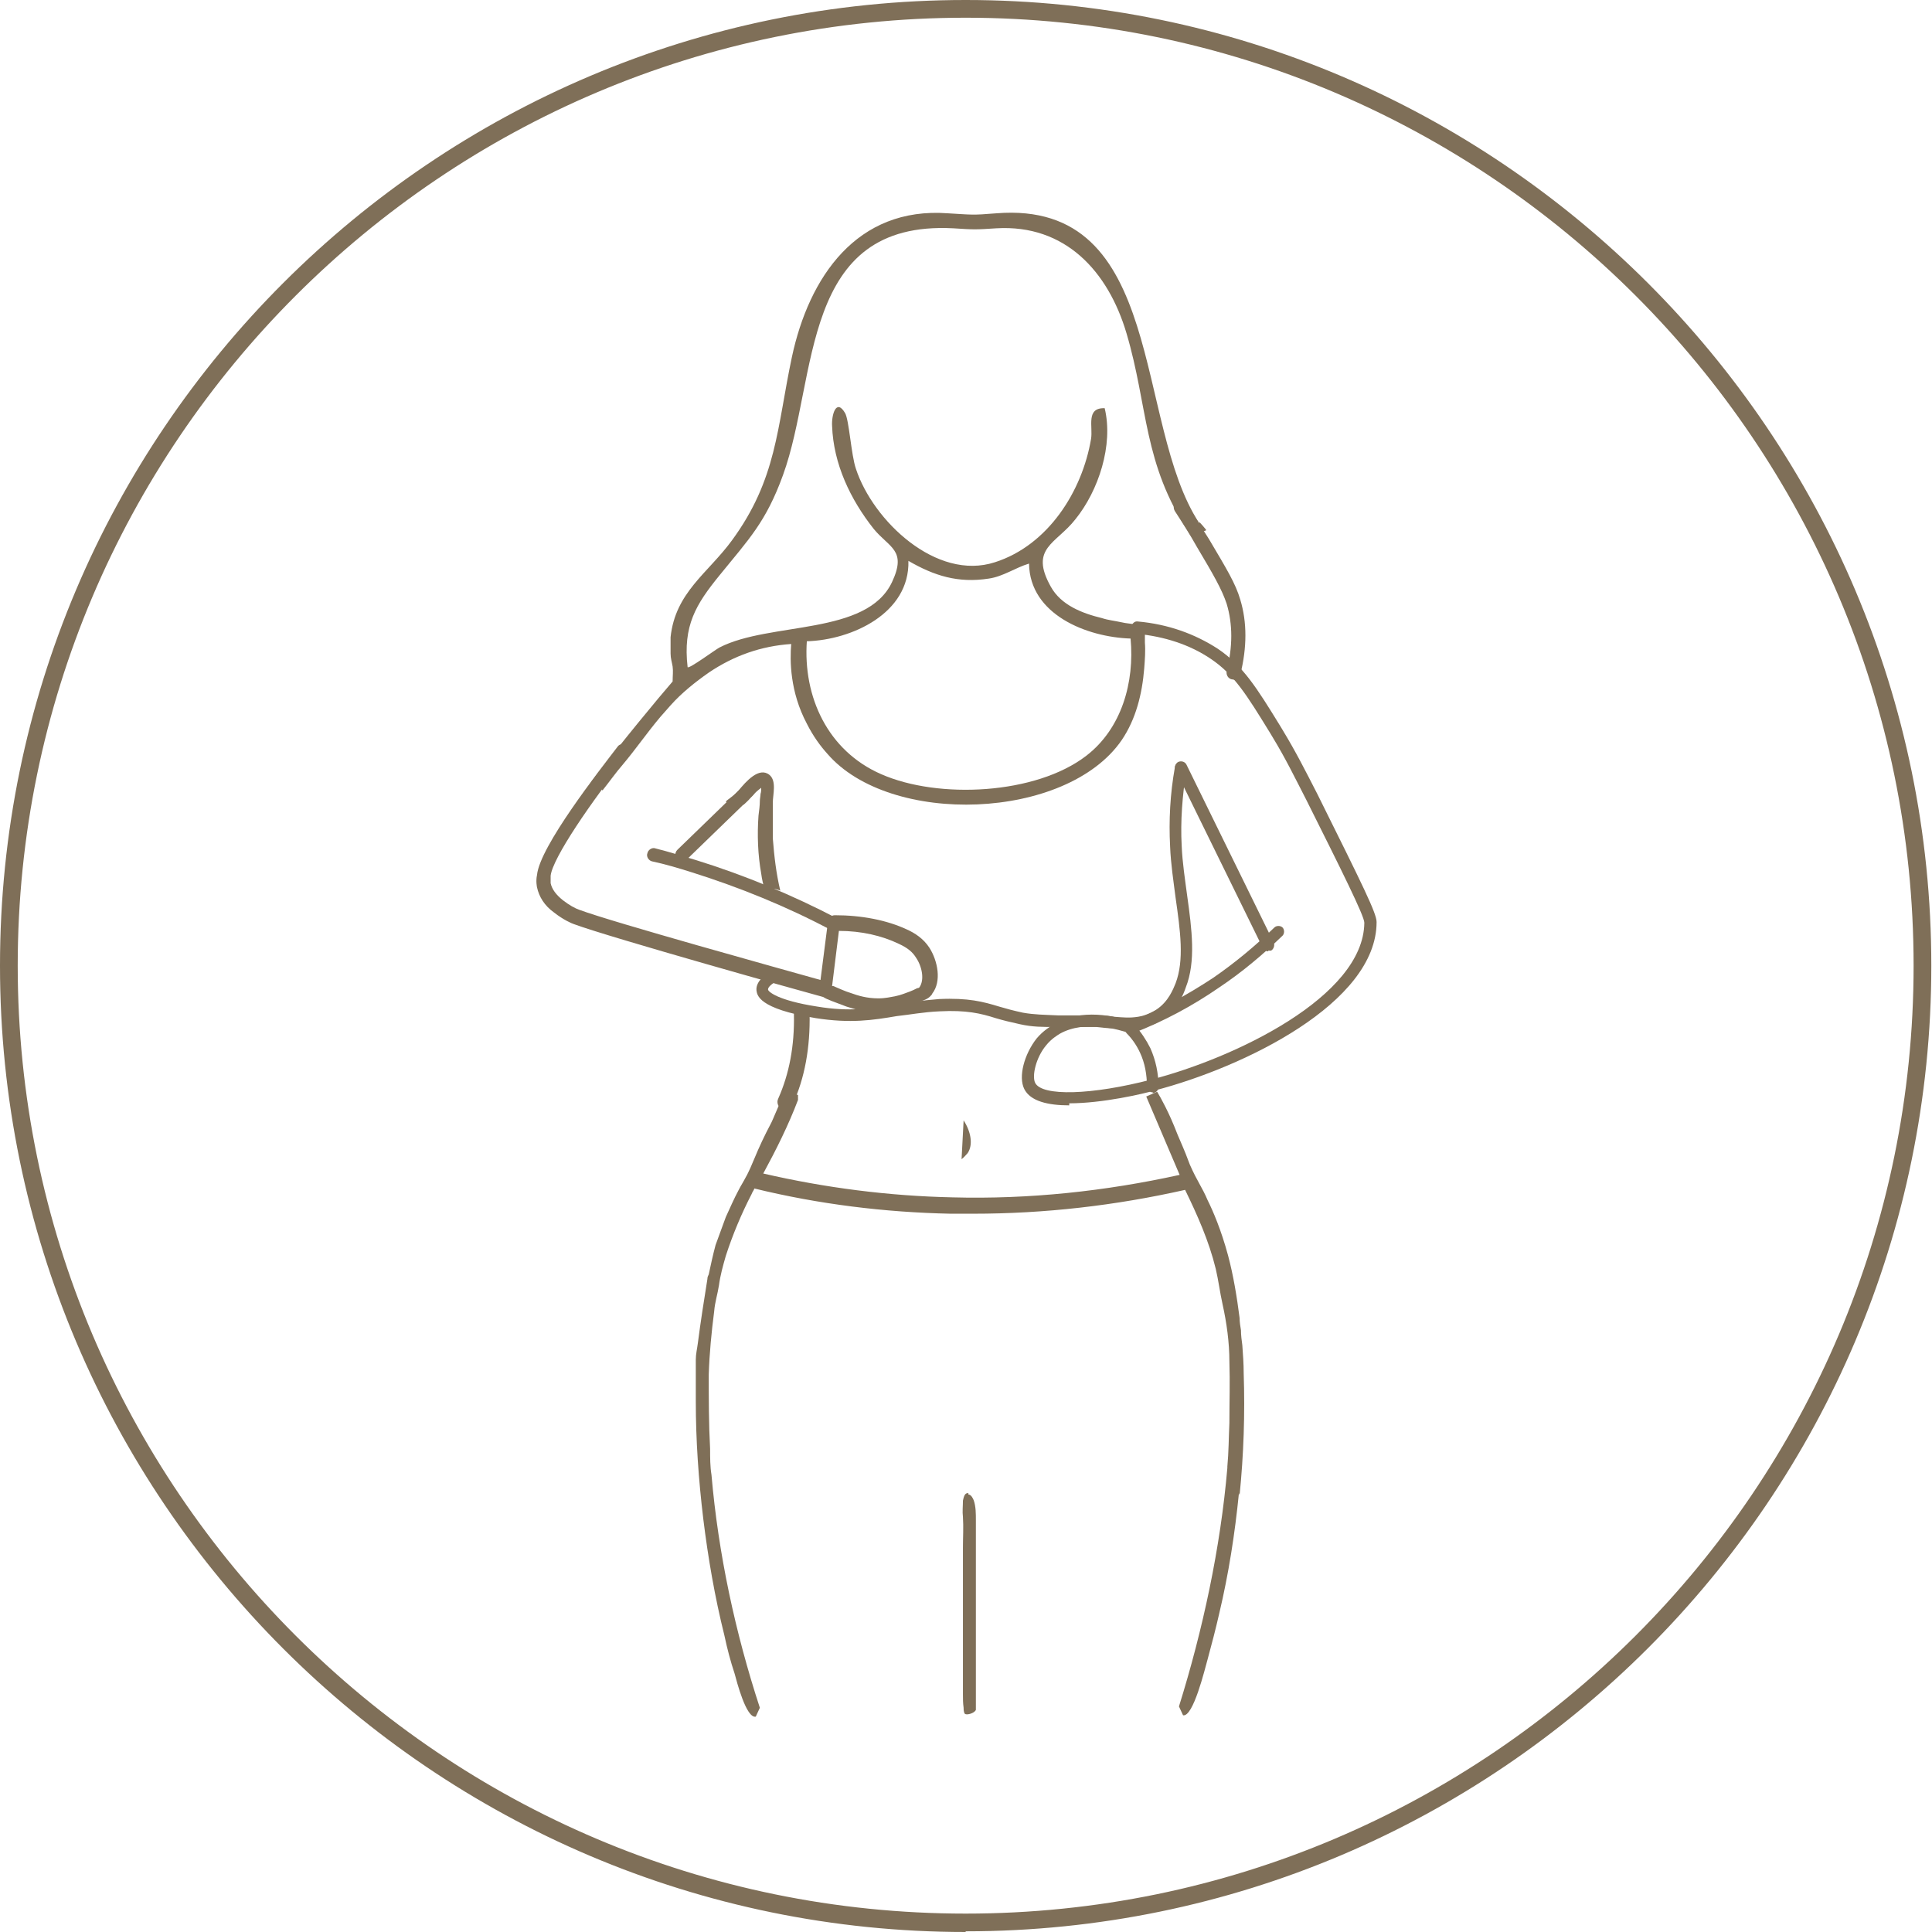
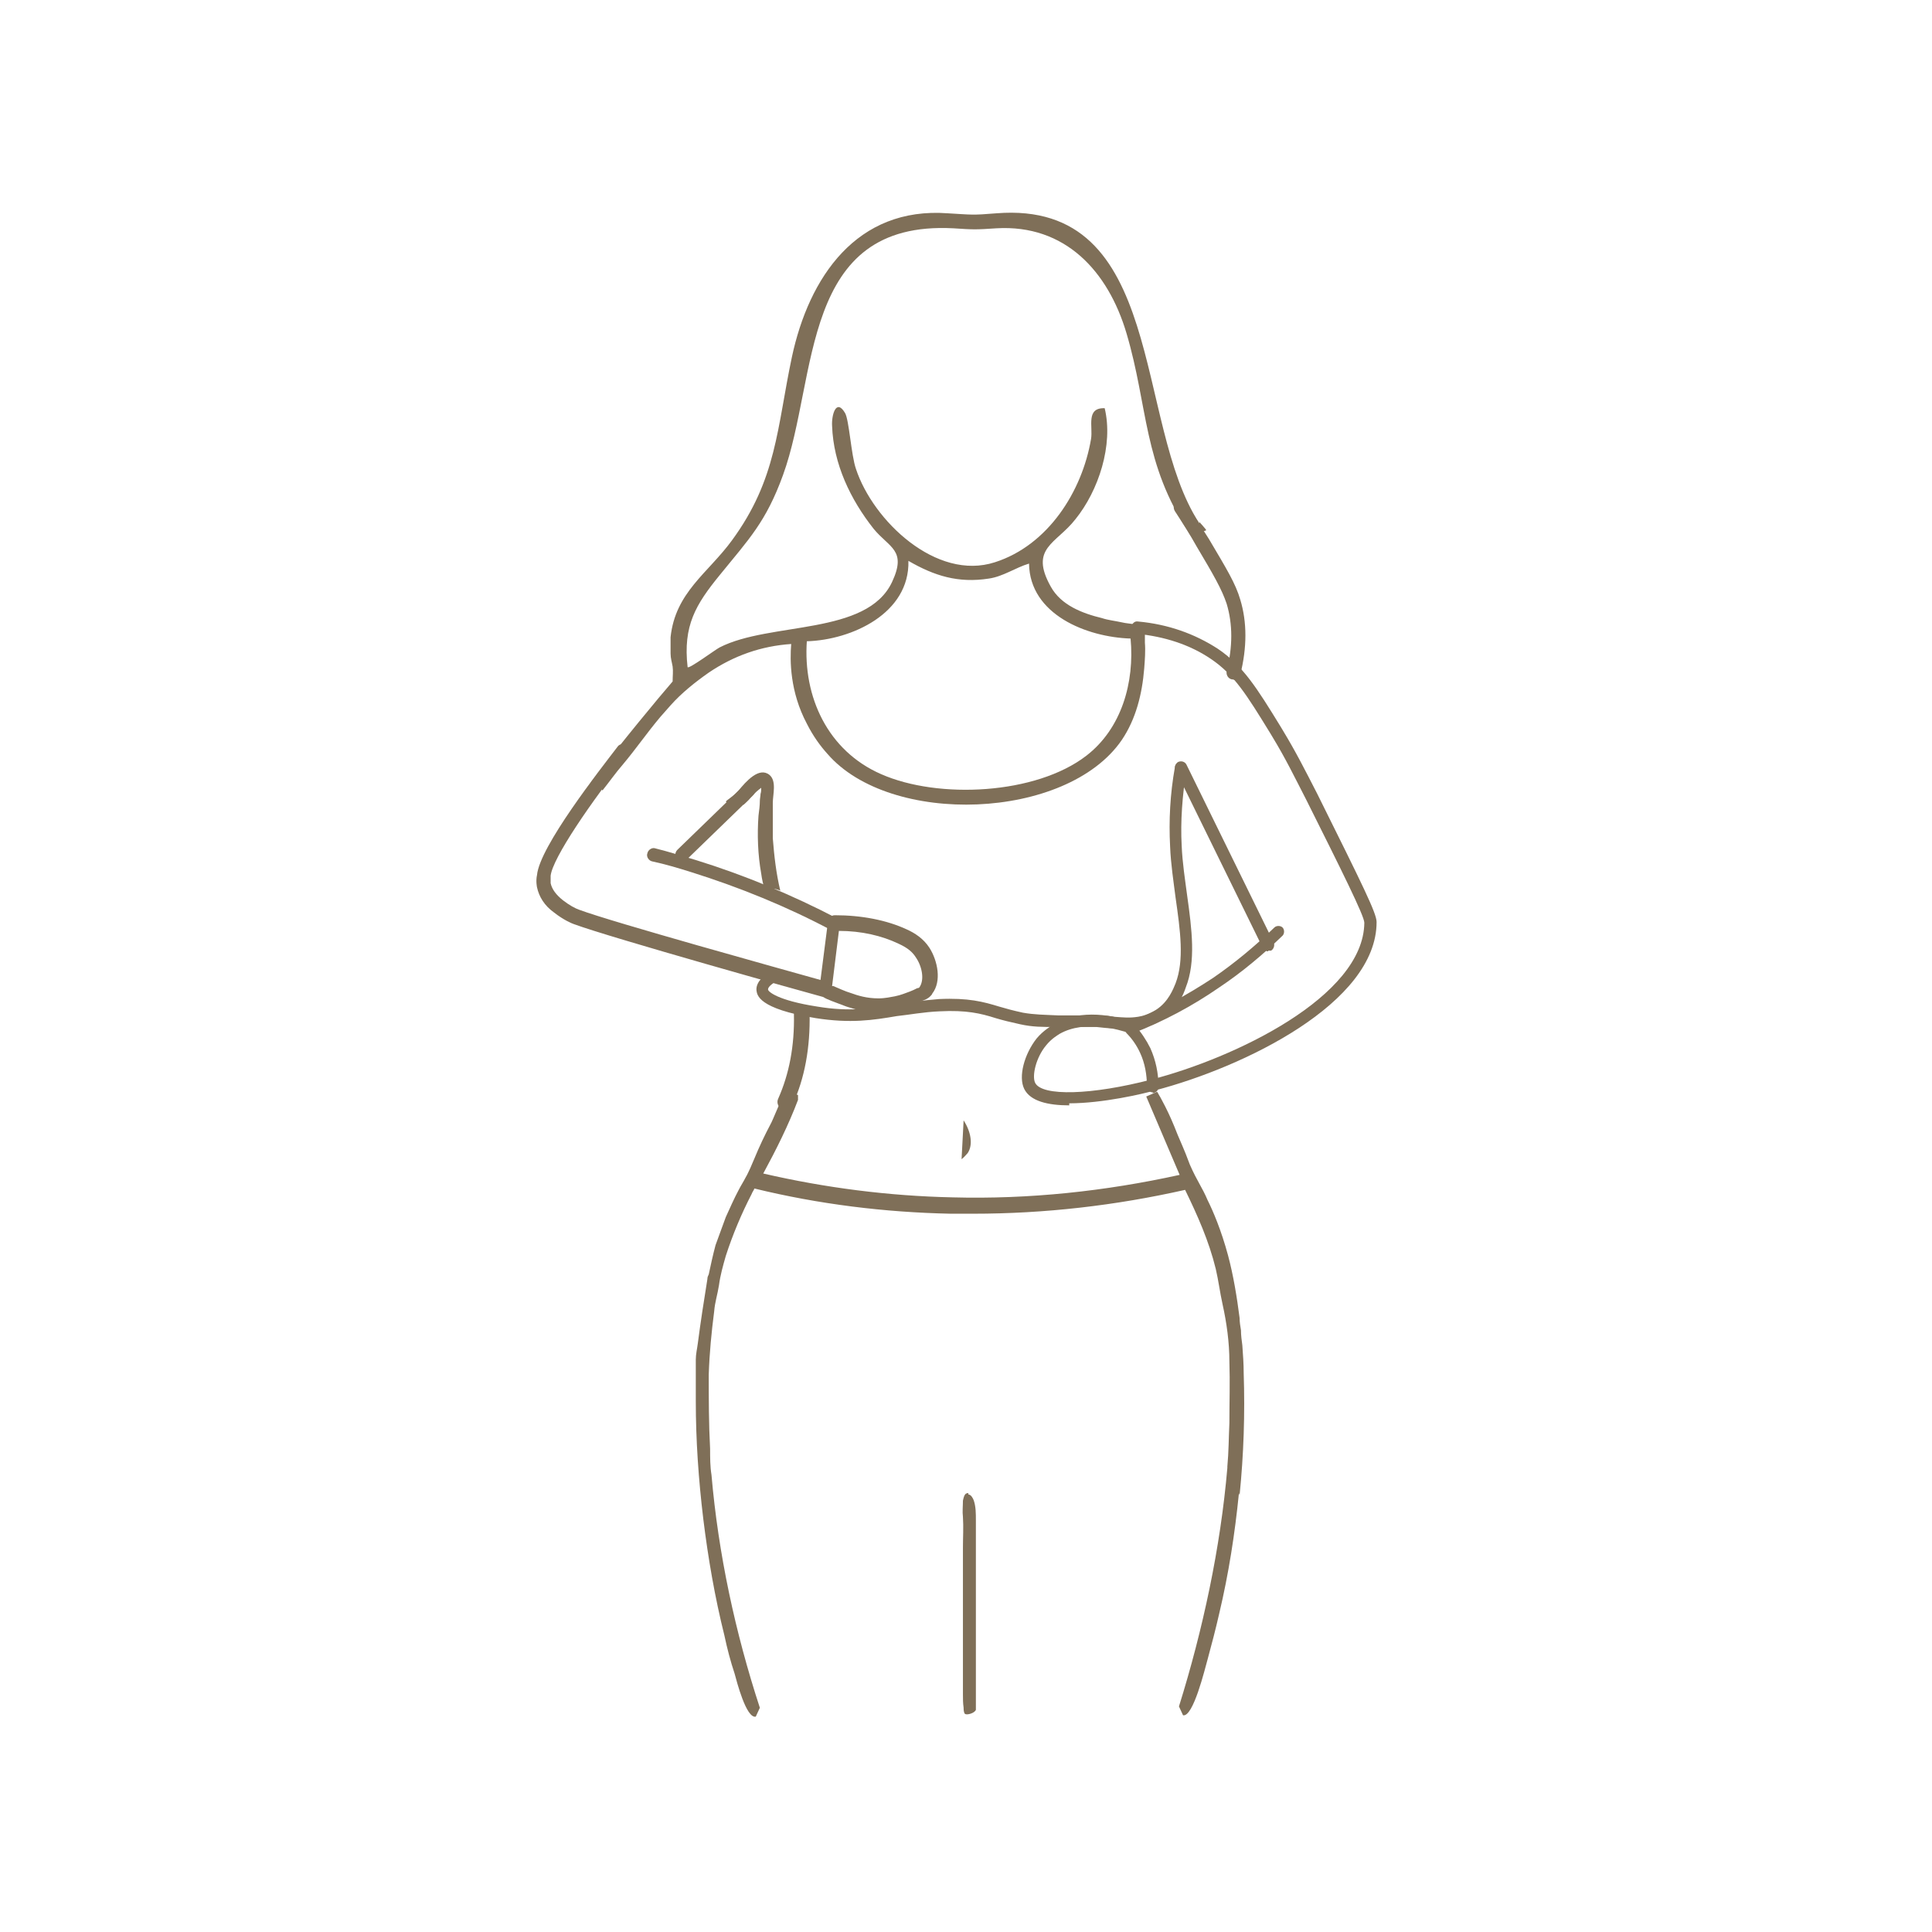
<svg xmlns="http://www.w3.org/2000/svg" viewBox="0 0 283.5 283.5" version="1.1" id="Layer_1">
  <defs>
    <style>
      .st0 {
        fill: #7f6f58;
      }
    </style>
  </defs>
-   <path d="M141.7,283.5C63.6,283.5,0,219.9,0,141.7S63.6,0,141.7,0s141.7,63.6,141.7,141.7-63.6,141.7-141.7,141.7ZM141.7,2.6C65,2.6,2.6,65,2.6,141.7s62.4,139.1,139.1,139.1,139.1-62.4,139.1-139.1S218.4,2.6,141.7,2.6Z" class="st0" />
  <path d="M142.1,219.1h-.1c-.5,0-.6.7-.7,1.1,0,.8-.1,1.6,0,2.4.1,1.5,0,3,0,4.5,0,2.4,0,4.8,0,7.2,0,2.6,0,5.2,0,7.9s0,4.3,0,6.4c0,.7,0,1.3.1,2,0,.2,0,.7.2.9.3.2,1.4-.1,1.6-.6v-27.8c0-1,0-2-.3-2.9-.1-.3-.4-.9-.8-.9h0Z" class="st0" />
-   <path d="M168.1,146.8s0-.1,0-.2h0v.2h0Z" class="st0" />
  <path d="M109.1,118.1s.8-.7,1-1c.8-.9,1.2-1.2,1.6-1.5,0,.3,0,.6-.1.9,0,.3-.1.7-.1,1,0,.7-.1,1.4-.2,2.2-.2,2.8-.1,5.7.4,8.5.1.8.3,1.6.5,2.4.3-.1.7-.2,1-.2.5,0,.9.1,1.3.3-.6-2.5-.9-5.1-1.1-7.7,0-1.7,0-3.5,0-5.2,0-1.2.6-3.2-.5-4.1-1.5-1.2-3.4.9-4.6,2.4-.2.2-.3.3-.4.4-.2.2-1.2.9-1.4,1.1.4.5,1.2.8,1.4,1.4.3-.3.7-.7,1.1-1h0Z" class="st0" />
  <path d="M181.8,219.1c-.6,6-1.5,11.8-2.9,17.7-.5,2.2-1.1,4.5-1.7,6.7-.4,1.4-2.1,8.5-3.6,8.2l-.6-1.3c3.5-11.2,6.1-23.3,7.1-35v-.2c.2-2.1.2-4.3.3-6.4,0-3,.1-6,0-9,0-2.8-.4-5.7-1-8.4-.4-1.8-.6-3.5-1-5.2-1-4.1-2.7-7.9-4.5-11.6-10.2,2.3-20.6,3.5-31.1,3.5s-2.2,0-3.3,0c-9.7-.2-19.4-1.4-28.8-3.7-.1.3-.3.5-.4.8-1.5,2.9-2.8,6-3.8,9.1-.4,1.4-.8,2.8-1,4.3-.2,1.3-.6,2.5-.7,3.8-.4,3.1-.7,6.2-.8,9.3,0,3.6,0,7.2.2,10.9,0,1.3,0,2.6.2,3.8,1,11.6,3.5,23.2,7.1,34.2l-.6,1.3c-1.4.3-2.8-5.2-3.1-6.3-.6-1.8-1.1-3.7-1.5-5.6-1.4-5.6-2.4-11.4-3.1-17.1-.7-5.8-1.1-11.6-1.1-17.3,0-1.4,0-2.8,0-4.2,0-.7,0-1.3,0-1.9,0-.8.2-1.6.3-2.4.4-3.1.9-6.3,1.4-9.4,0-.3.1-.5.2-.7.3-1.4.6-2.8,1-4.3.5-1.4,1-2.7,1.5-4.1.6-1.3,1.2-2.7,1.9-4,.3-.6.7-1.2,1-1.8.3-.5.5-1,.7-1.4.2-.5.4-.9.6-1.4.7-1.7,1.5-3.4,2.4-5.1.2-.3,1.4-3.3,2-4.5h0c.1,0,.7,0,.7,0,.3,0,.6.1.9.2.1,0,.3,0,.4.1,0,.3,0,.5,0,.7-1.4,3.7-3.2,7.3-5.1,10.8,9.1,2.1,18.4,3.3,27.8,3.5,11.2.3,22.4-.9,33.3-3.3-1.6-3.8-3.3-7.7-4.9-11.5l1.6-.7c.3.5.7,1.2,1.2,2.2.6,1.2,1.1,2.3,1.8,4.1,1.3,3,1.3,3.1,1.8,4.4,1.1,2.5,1.8,3.3,2.6,5.2.8,1.6,2,4.4,3,8.1.8,3,1.3,6.1,1.7,9.2,0,.6.1,1.2.2,1.8,0,.7.1,1.5.2,2.2.1,1.4.2,2.7.2,4.1.2,6,0,11.9-.6,17.9Z" class="st0" />
  <path d="M176,76.8c-9.7-14.7-4.8-47.5-29.8-45.5-3.6.3-3.6.2-7.1,0-13.4-1-20.4,9.4-22.9,21.1-2.2,10.4-2.2,17.9-8.8,26.9-3.5,4.8-8.3,7.6-9,14.2,0,.8,0,1.6,0,2.4,0,.7.2,1.3.3,1.9.1.7,0,1.4,0,2.2-2,2.3-7.3,8.7-12,14.8.3.7,1.4.4,1.7,1.2.8-1,2.1-2.8,2.9-3.7,2.1-2.5,3.5-4.6,5.6-7.1.5-.6,1-1.1,1.5-1.7,1.6-1.8,3.6-3.4,5.6-4.8,3.7-2.5,7.7-3.9,12.1-4.2-.2,2.4-.2,7,2.3,11.7.9,1.8,2,3.3,3,4.4,9.2,10.7,35.1,9.8,43.2-2,2.1-3.1,3-6.8,3.3-10.5.1-1.3.2-2.6.1-3.8,0-.4,0-.8,0-1.2,0-.3,0-.8,0-1-.2-.4-.8-.3-1.1-.4-.8-.2-1.6-.2-2.4-.4-.9-.2-1.9-.3-2.8-.6-2.9-.7-6-1.9-7.5-4.6-3.2-5.7.8-6.3,3.6-9.9,3.4-4.2,5.6-10.9,4.3-16.3-2.8-.1-1.7,2.7-2,4.5-1.3,7.7-6.3,15.6-14.1,18.1-8.6,2.8-17.9-6.1-20.4-13.7-.7-2-1-7.2-1.6-8.2-1.3-2.2-2,.3-1.9,1.9.2,5.6,2.7,10.8,6.1,15.1,2.3,2.8,4.9,3.1,2.7,7.8-3.7,7.9-17.9,5.8-25.3,9.6-.6.3-4.5,3.2-4.7,2.9-.7-6.1,1.2-9.2,4.7-13.5,4.3-5.3,6.8-7.8,9.3-14.7,5.2-14.3,2.4-37.4,25-36.2,3,.2,3.3.2,6.3,0,10.1-.6,16.4,6.3,19.1,15.4,3.2,10.8,2.4,19.1,9.2,29.3,0,0,0,.1.1.2.4-.6,1.8-.2,2.4-.6,0-.1-.9-1.1-1-1.2h0ZM118.4,94.1c6.6-.2,15.1-4.1,14.9-11.8,3.8,2.2,7.3,3.3,11.8,2.6,2.1-.3,3.9-1.6,5.9-2.2.1,7.5,8.5,10.8,14.9,11,.6,6.4-1.3,13.2-6.5,17.2-7.4,5.7-21.7,6.4-30.1,2.7-7.8-3.4-11.5-11.3-10.9-19.6h0Z" class="st0" />
  <path d="M165.2,151c-.6,0-1.2,0-1.9-.1-.7,0-1.4-.1-2.4-.2-1.1,0-1.6,0-2.2,0-.6,0-1.3,0-2.9,0h-.7c-2.2,0-3.6,0-5.4-.4-1.4-.3-2.6-.6-3.6-.9-2.2-.7-4.3-1.2-8.2-1-2.4.1-4.4.5-6.3.7-3.5.6-6.8,1.1-11.9.3-8.5-1.4-8.6-3.4-8.7-4.1-.1-1.4,1.5-2.4,2-2.8.4-.3,1-.1,1.2.3.3.4.1,1-.3,1.2-1.2.7-1.2,1.1-1.2,1.2,0,.3,1.4,1.6,7.2,2.5,4.8.8,7.9.3,11.4-.3,2-.3,4-.6,6.5-.8,4.3-.2,6.5.4,8.8,1.1,1,.3,2.1.6,3.5.9,1.7.3,3.1.3,5.2.4h.7c1.5,0,2.2,0,2.7,0,.6,0,1.1,0,2.4,0,1,0,1.8.1,2.4.2,1.4.1,2.2.2,3.5,0,.7-.1,1.6-.4,2.6-1,1.9-1.2,2.6-3.2,2.9-3.9,1.3-3.4.7-7.7,0-12.6-.3-2.4-.7-4.9-.8-7.5-.2-3.8,0-7.7.7-11.6,0-.5.5-.8,1-.7.5,0,.8.5.7,1-.6,3.8-.9,7.6-.7,11.2.1,2.5.5,5,.8,7.3.7,5,1.3,9.7-.2,13.5-.3.9-1.2,3.3-3.6,4.8-1.2.8-2.4,1-3.2,1.2s-1.4.2-2.1.2h0Z" class="st0" />
  <path d="M129,148.6c-2,0-3.5-.5-4.8-.9-1.8-.7-2.8-1-3.4-1.4-2.6-.7-31.2-8.7-36.6-10.7-.3-.1-1.5-.6-2.9-1.7-1.4-1-2.2-2.3-2.5-3.7,0,0-.2-.9,0-1.8.4-4.2,9.2-15.4,11.8-18.8.3-.5,1-.5,1.4-.2.5.4.5,1,.2,1.4-5.5,6.9-11.1,15.1-11.4,17.7,0,.6,0,1.1,0,1.1.2.9.8,1.7,1.8,2.5.9.7,1.8,1.2,2.4,1.4,4.8,1.8,29.7,8.7,35.4,10.3l1.1-8.6c0-.5.5-.9,1-.9,3.9,0,7.6.7,10.6,2.1,1.1.5,2.4,1.3,3.3,2.7,1.2,1.9,1.8,4.9.4,6.7,0,.1-.2.3-.3.4-.4.4-.8.5-1,.6-.4.1-.7.3-1,.4-.7.3-1.3.6-2.6.8-.7.1-1.6.3-2.8.3h0,0ZM122.3,144.7c.7.3,1.8.8,2.5,1,1.1.4,2.4.8,4.1.8h0c1,0,1.8-.2,2.4-.3,1-.2,1.6-.5,2.2-.7.3-.1.7-.3,1.1-.5,0,0,.2,0,.3-.1h0c.8-1.1.4-3.1-.5-4.4-.5-.8-1.2-1.4-2.5-2-2.5-1.2-5.5-1.9-8.8-1.9l-1,8.1Z" class="st0" />
  <path d="M100.1,126.4c-.3,0-.5-.1-.7-.3-.4-.4-.4-1,0-1.4l9.7-9.4c.4-.4,1-.4,1.4,0,.4.4.4,1,0,1.4l-9.7,9.4c-.2.2-.5.3-.7.3h0Z" class="st0" />
  <path d="M122.5,136.6c-.2,0-.3,0-.5-.1-6.6-3.5-13.5-6.3-20.5-8.5-1.9-.6-3.9-1.2-5.8-1.6-.5-.1-.9-.7-.7-1.2.1-.5.7-.9,1.2-.7,2,.5,3.9,1.1,5.9,1.7,7.1,2.2,14.1,5.1,20.8,8.6.5.3.7.9.4,1.4-.2.3-.5.5-.9.5h0Z" class="st0" />
  <path d="M115.3,162.9c-.2,0-.3,0-.5-.1-.6-.3-.9-1-.6-1.6,1.6-3.6,2.4-7.7,2.3-12.4,0-.7.5-1.2,1.1-1.2.6,0,1.2.5,1.2,1.1.1,5-.7,9.5-2.5,13.4-.2.4-.6.7-1.1.7h0Z" class="st0" />
  <path d="M156.9,162.2c-3.1,0-5.7-.6-6.6-2.4-.9-1.8,0-5.1,1.8-7.4,1-1.2,2.1-1.8,2.5-2.1,4.1-2.4,9.1-1.2,11.4-.4,4.2-1.7,8.2-3.9,12-6.4,3.2-2.2,6.2-4.7,9-7.4.3-.3.9-.3,1.2,0,.3.3.3.9,0,1.2-2.9,2.8-6,5.4-9.3,7.6-3.9,2.7-8.2,5-12.6,6.7-.2,0-.4,0-.6,0-1.4-.5-6.5-2-10.2.1-.3.2-1.2.7-2,1.7-1.5,1.8-2.1,4.5-1.6,5.5,1,2,8.3,1.8,17.1-.5,12-3.1,31.1-12.1,31.2-23,0-1-3.4-7.8-8.5-18-1.8-3.5-3-6-5-9.3l-.3-.5c-3.5-5.7-5.3-8.6-8.7-10.9-3.1-2.1-6.8-3.3-10.9-3.7-.5,0-.9-.5-.8-1s.5-.9,1-.8c4.4.4,8.3,1.8,11.7,4,3.7,2.5,5.7,5.7,9.2,11.4l.3.5c2,3.3,3.3,5.9,5.1,9.4,6.7,13.5,8.7,17.5,8.7,18.8,0,11.9-19.5,21.3-32.5,24.7-1.7.5-7.7,1.9-12.6,1.9h0Z" class="st0" />
  <path d="M186.1,139.6c-.3,0-.7-.2-.8-.5l-12.8-26.1c-.2-.4,0-1,.4-1.2.5-.2,1,0,1.2.4l12.8,26.1c.2.4,0,1-.4,1.2-.1,0-.3,0-.4,0Z" class="st0" />
  <path d="M169.2,160.3c-.5,0-.9-.4-.9-.9,0-1.7-.3-3.4-1-4.9-.5-1.1-1.2-2.1-2-2.9-.3-.4-.3-.9,0-1.2.4-.3.9-.3,1.2,0,.9,1,1.7,2.2,2.3,3.4.8,1.8,1.2,3.7,1.2,5.7,0,.5-.4.9-.9.9h0Z" class="st0" />
  <path d="M181.1,99.7s-.2,0-.3,0c-.6-.1-.9-.7-.8-1.2.9-3.6.9-6.9,0-9.9-.7-2.1-1.9-4.2-4.4-8.4-1-1.8-2.1-3.5-3.2-5.2-.3-.5-.2-1.1.3-1.4.5-.3,1.1-.2,1.4.3,1.1,1.7,2.2,3.5,3.3,5.2,2.6,4.4,3.9,6.5,4.6,8.9,1,3.3,1,7,0,11-.1.5-.5.8-1,.8Z" class="st0" />
  <path d="M141.4,164.4c1.1,1.7,1.4,3.6.6,4.8-.2.2-.5.6-.9.9" class="st0" />
</svg>